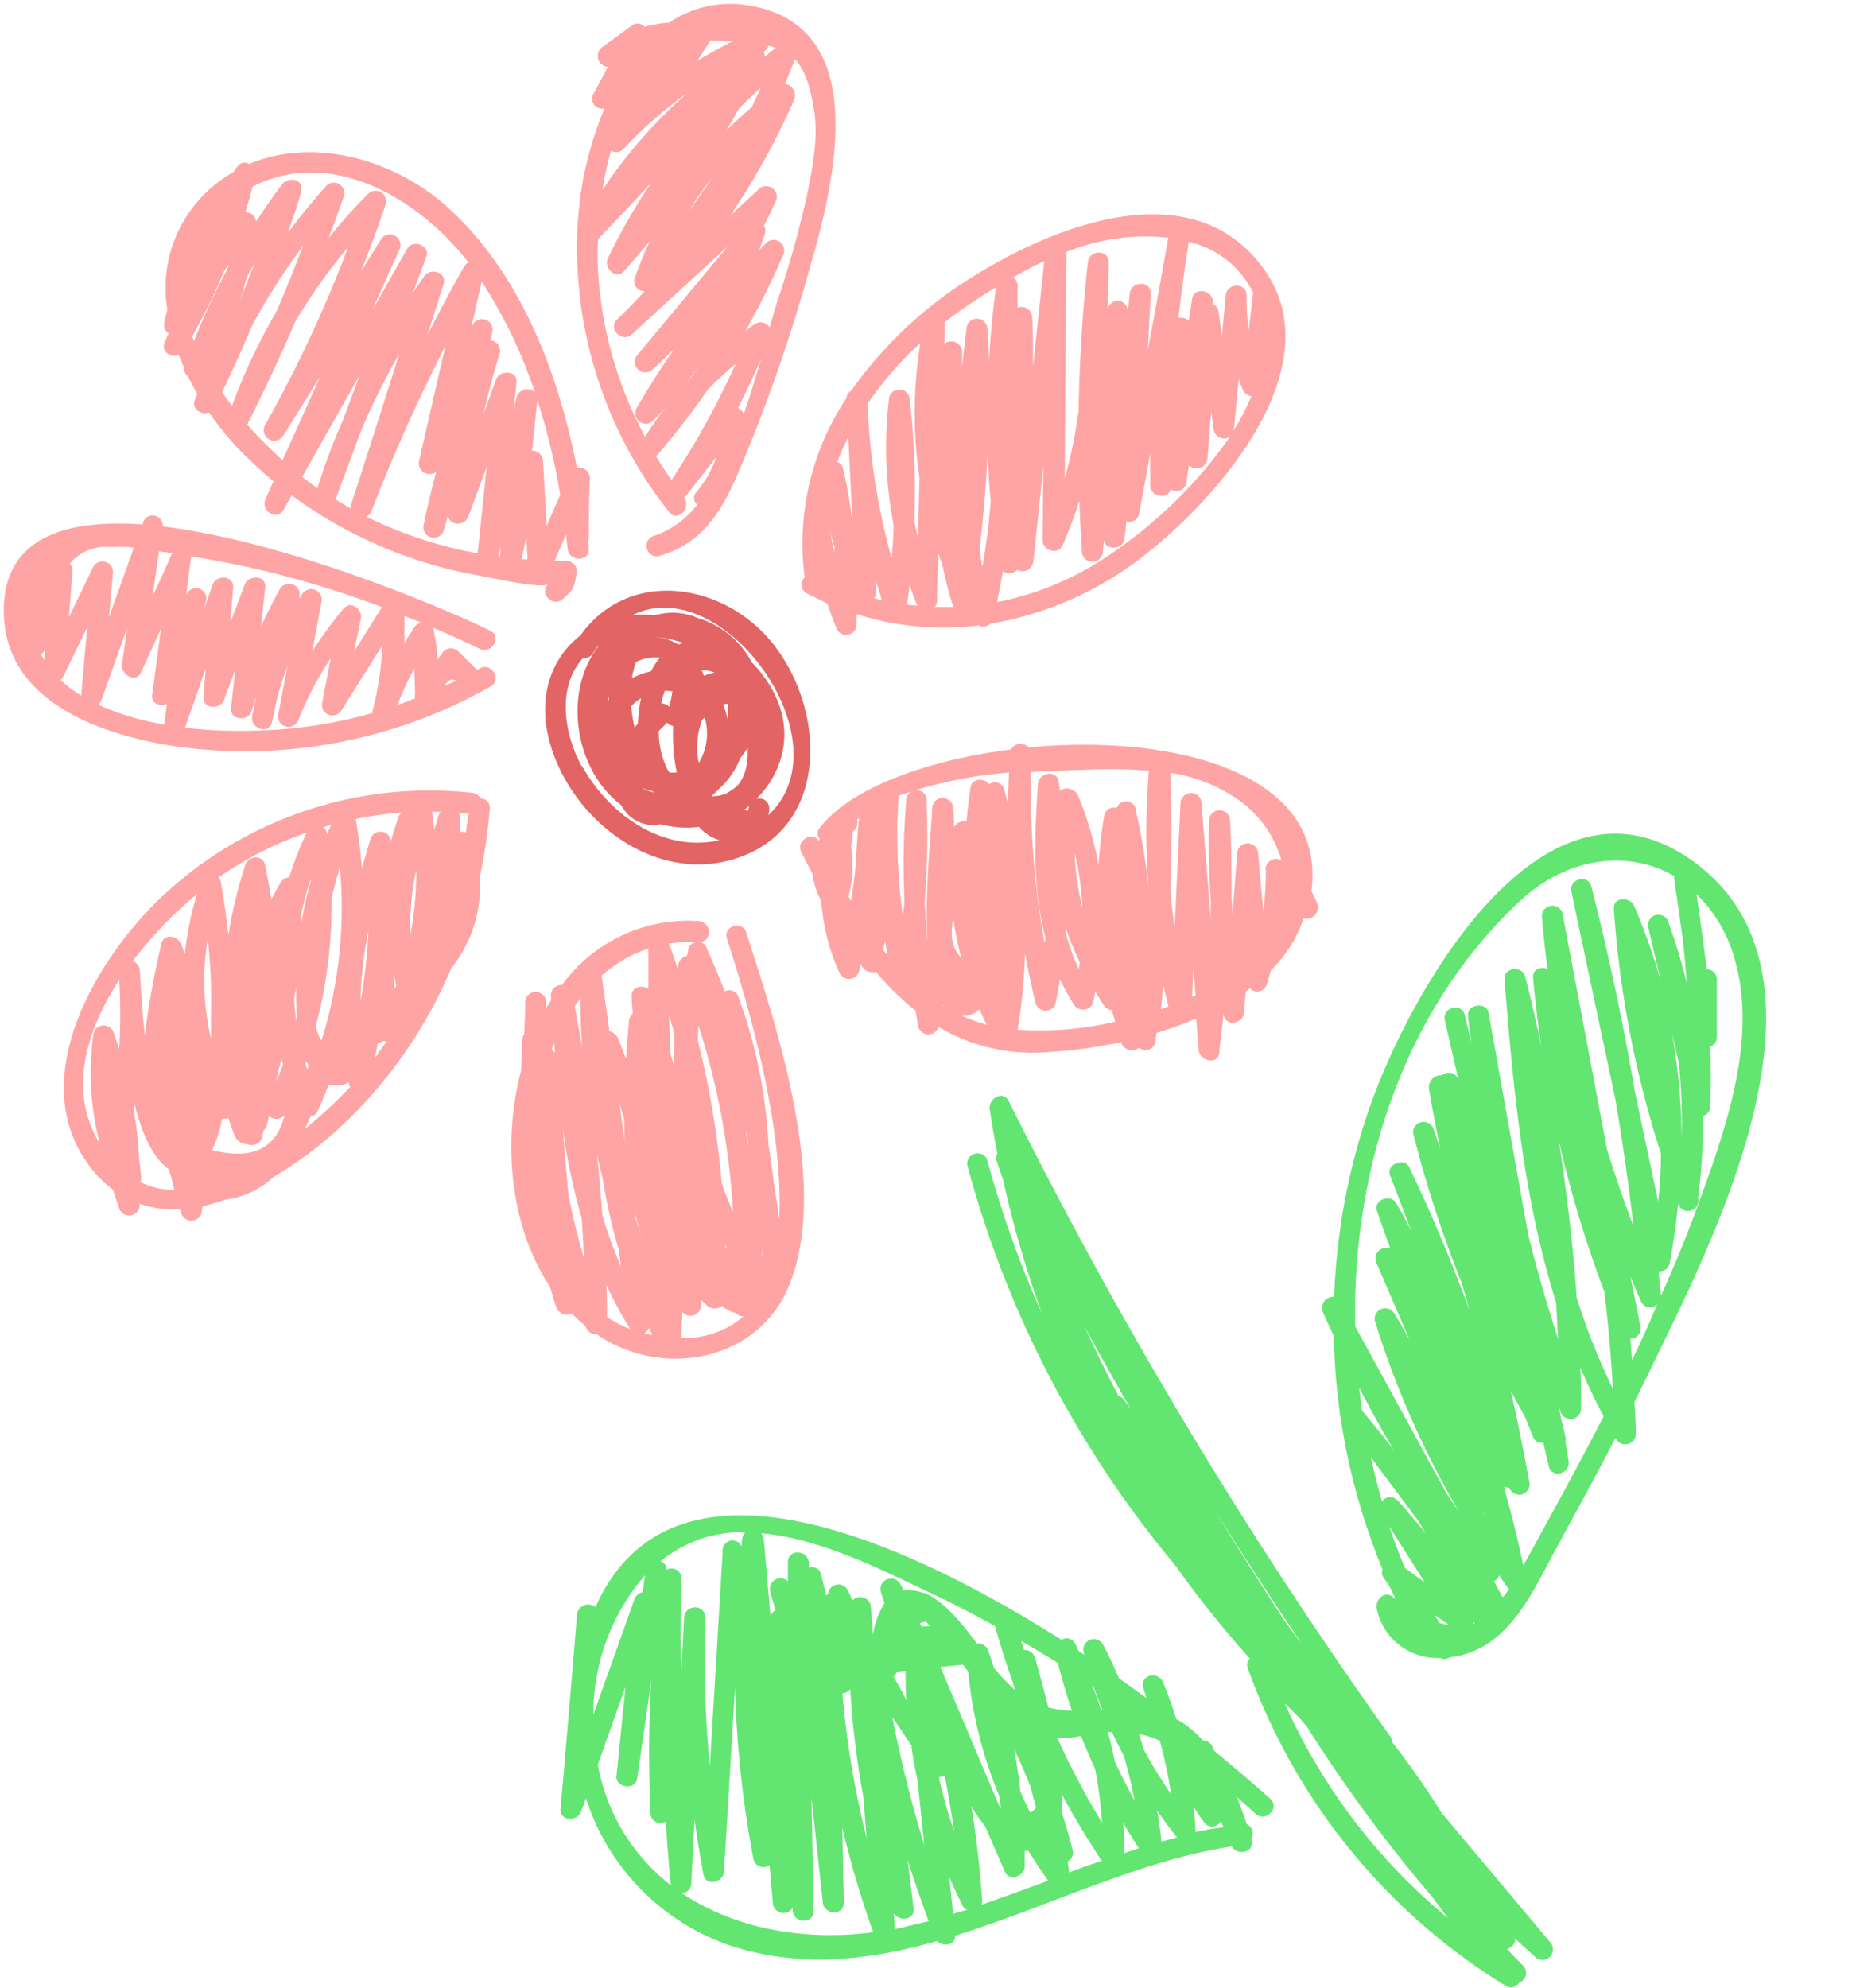
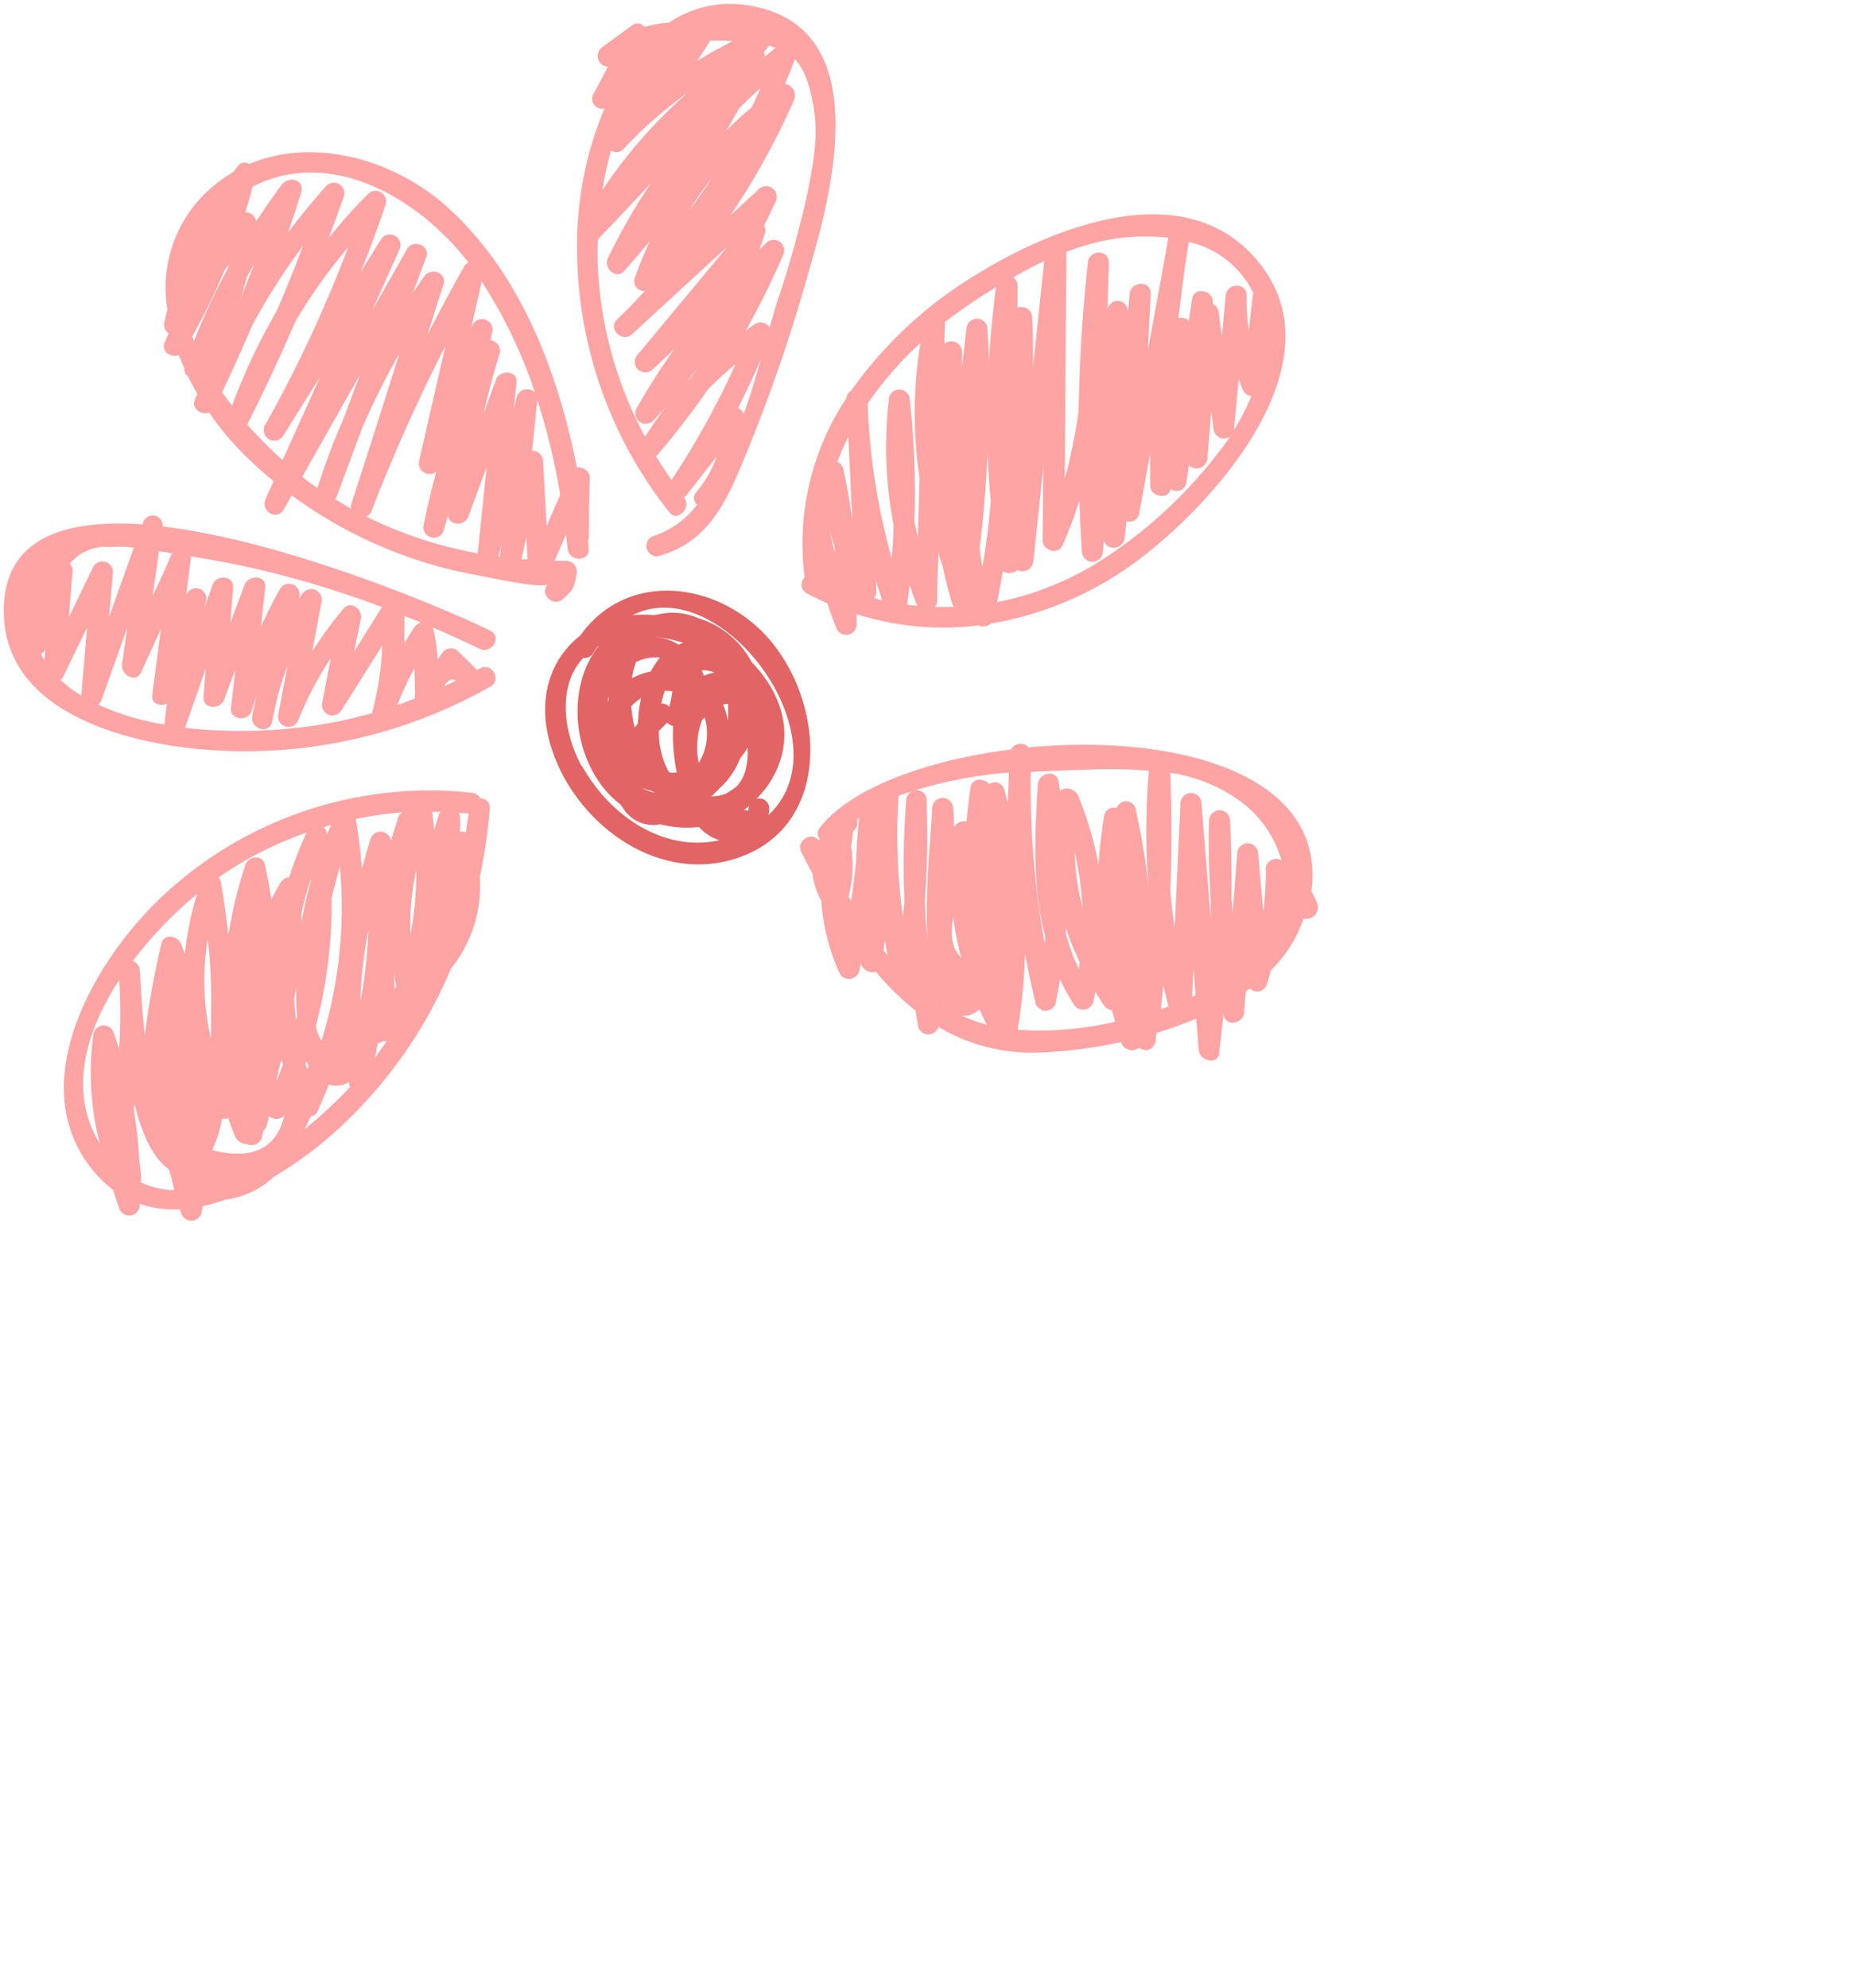
<svg xmlns="http://www.w3.org/2000/svg" data-name="Layer 1" height="200.5" preserveAspectRatio="xMidYMid meet" version="1.0" viewBox="-0.4 -0.4 186.8 200.5" width="186.8" zoomAndPan="magnify">
  <g id="change1_1">
-     <path d="M145,182.4a81,81,0,0,0-5-7.14.81.81,0,0,0-.15-.53,472.42,472.42,0,0,1-38.49-64.07c-.58-1.16-2.1-.28-1.93.82.22,1.49.49,3,.77,4.44a.92.92,0,0,0-.07.75c.21.65.43,1.28.65,1.92a105.38,105.38,0,0,0,3.93,13.49,104.32,104.32,0,0,1-5.56-15.6,1.06,1.06,0,0,0-2,.56,105.42,105.42,0,0,0,21,40.42,105.65,105.65,0,0,0,7.52,9.4.86.86,0,0,0-.2,1,62.16,62.16,0,0,0,26,32,1,1,0,0,0,1.36-.32,1.05,1.05,0,0,0,.4-1.72c-.51-.51-1-1-1.5-1.56l-.09-.15a1,1,0,0,0,.79-1c.68.61,1.35,1.23,2,1.82a1.06,1.06,0,0,0,1.5-1.5ZM113,140.8a1.16,1.16,0,0,0-.58-.43c-1.19-2.28-2.33-4.58-3.4-6.93q2.28,4.16,4.64,8.26Zm9,10.88q4.26,6.81,8.76,13.47l-.16-.15-1.5-2.06Q125.45,157.36,122,151.68Zm7.22,19.73c.51.48,1,1,1.49,1.47l.7.84.07.1a149.13,149.13,0,0,0,12.59,17.08l1.57,2.12A59.27,59.27,0,0,1,129.2,171.41Z" fill="#63e572" />
-   </g>
+     </g>
  <g id="change1_2">
-     <path d="M169.87,86.1C155,76.08,142,99.56,138,110.57a64.92,64.92,0,0,0-3.83,19.8,1.13,1.13,0,0,0-1.12,1.59c.35.79.72,1.58,1.08,2.36a66,66,0,0,0,.61,7.7.79.79,0,0,0,.07.47,65,65,0,0,0,4.24,15.37.88.88,0,0,0,.09.8l.63.94c.19.42.4.83.6,1.25l-.35-.26c-.8-.6-1.73.39-1.56,1.2a6.22,6.22,0,0,0,6.42,5,.85.85,0,0,0,.91-.05,9,9,0,0,0,4.06-1.52c3.15-2.18,4.91-6.17,6.69-9.42,2-3.71,4.07-7.43,6-11.19l.06.1a1.07,1.07,0,0,0,2-.53c0-1.09-.09-2.16-.14-3.24.63-1.25,1.26-2.5,1.86-3.76C172.65,124.14,186.44,97.28,169.87,86.1Zm1,34.4a59.36,59.36,0,0,0,.49-8.37,1,1,0,0,0,.75-1c.06-2,.06-4,0-6a1,1,0,0,0,.66-.92l0-5.86a1,1,0,0,0-1-1l-.45-3.22c-.17-1.46-.38-2.91-.61-4.37a14.54,14.54,0,0,1,3.9,6.72c2.22,7.93-.89,16.78-3.59,24.23-1.17,3.24-2.49,6.42-3.89,9.57-.08-.84-.17-1.66-.25-2.49a1,1,0,0,0,1.12-.75c.38-2,.67-4,.86-6.06A1.05,1.05,0,0,0,170.9,120.5Zm-2.79-17.42c.28,1.24.57,2.47.86,3.7a57.88,57.88,0,0,1,.27,7.8A61.66,61.66,0,0,0,168.11,103.08Zm-31.42,36.4q1.68,3.22,3.52,6.35c-1-1.34-2.1-2.66-3.21-4C136.88,141.08,136.78,140.28,136.69,139.48Zm4.65,18.24c-.58-1.38-1.11-2.78-1.59-4.21,1.19,1.88,2.39,3.76,3.58,5.65Zm-.79-6.85A1,1,0,0,0,139,151c-.43-1.45-.8-2.93-1.12-4.43q2.39,3.21,4.78,6.41c.25.4.49.8.73,1.2Q142,152.53,140.55,150.87Zm4.31,12.41-.57-.85,1.45,1C145.45,163.43,145.16,163.36,144.86,163.28Zm3.31.09a1.14,1.14,0,0,0,0-.26,1,1,0,0,0,.23.19Zm1.11-11.14-.06-.21.16.38Zm2,8.33c0,.05-.05.09-.07.13l-.9-1.64a.92.92,0,0,0,.52-.6c.27.38.52.77.8,1.14a1.1,1.1,0,0,0,.21.22C151.66,160.06,151.48,160.32,151.28,160.56Zm9.7-17.37c-1.81,3.51-3.7,7-5.59,10.43-.7,1.28-1.38,2.58-2.12,3.84-.5-2.41-1.07-4.8-1.75-7.14-.06-.27-.11-.55-.17-.82a.91.91,0,0,0,.51.11,1,1,0,0,0,2-.66c-.55-3.06-1.17-6.09-1.84-9.1.41.79.84,1.57,1.27,2.36s.65,1.57,1,2.35a.85.85,0,0,0,1,.52l.55,2.36c.31,1.34,2.27.76,2-.56L157.5,145a1,1,0,0,0,0-.48c-.14-.58-.27-1.16-.41-1.73s-.15-.84-.22-1.25l.13.39a1.06,1.06,0,0,0,2.08-.28c0-1.39,0-2.77-.09-4.16.71,1.66,1.49,3.31,2.36,4.93Zm-2.31-12.6c-.36-5.34-1-10.64-1.8-15.91a117.12,117.12,0,0,0,4.58,15.18q.59,4.86.86,9.78A66.82,66.82,0,0,1,158.67,130.59Zm3.09-14.89-4.53-24a1.06,1.06,0,0,0-2.08.28c.14,1.79.34,3.56.56,5.32-.65-.26-1.52,0-1.45.91.21,2.31.49,4.59.82,6.86-.5-2.34-1-4.68-1.62-7-.29-1.13-2.17-.93-2.08.28.87,11,1.91,22.13,5.2,32.58.08,1.23.14,2.46.2,3.69q-1.67-5.19-3-10.46-2-11.2-4-22.4c-.21-1.16-2.21-.91-2.08.28.09.9.22,1.79.33,2.69l-.66-2.77c-.31-1.33-2.35-.76-2,.56.52,2.24,1,4.47,1.55,6.71l-.18-.7a1,1,0,0,0-1.65-.49,1.21,1.21,0,0,0-1.33,1.34c.33,2,.72,4,1.14,6l-.74-2.07a1.06,1.06,0,0,0-2,.56,120,120,0,0,0,4.93,15.17c.25.88.5,1.76.74,2.65q-2.67-7.31-6.05-14.37c-.51-1.07-2.37-.31-1.94.81.72,1.87,1.44,3.75,2.15,5.62-.5-1-1-1.9-1.54-2.84s-2.33-.34-1.93.81.89,2.55,1.36,3.81a1.07,1.07,0,0,0-1.4,1.45c1.12,2.6,2.23,5.19,3.35,7.78-.51-.92-1-1.83-1.58-2.73a1.06,1.06,0,0,0-1.93.81,91.37,91.37,0,0,0,8.51,19.27c-.44-.64-.88-1.29-1.31-1.94q-4.6-8.42-9.2-16.82c-.31-15.88,4.92-31.87,16.5-42.78,4.87-4.59,11-5.31,15.68-2.63a1.88,1.88,0,0,0,0,.34c.29,2,.58,4,.86,6.07.17,1.47.3,2.94.41,4.42a60.61,60.61,0,0,0-1.92-6.35,1.06,1.06,0,0,0-2,.56q.66,2.82,1.31,5.62A62.19,62.19,0,0,0,164.45,91c-.41-1-2.17-1-2.07.28a103.56,103.56,0,0,0,4.75,24.67c0,1.6-.12,3.21-.28,4.83q-1.17-5.52-2.33-11-1.78-10.45-4.41-20.78c-.34-1.32-2.32-.76-2,.56q2.19,10.37,4.39,20.73c.74,4.3,1.35,8.62,1.87,13C163.39,120.7,162.52,118.22,161.76,115.7Zm2.48,21c-.05-.7-.11-1.4-.17-2.11a1,1,0,0,0,1-1.28c-.32-1.67-.64-3.34-1-5,.36.86.72,1.72,1.1,2.57a1,1,0,0,0,1.61.25Q165.59,133.93,164.24,136.7Z" fill="#63e572" />
-   </g>
+     </g>
  <g id="change1_3">
-     <path d="M122.07,176.16l-.16-.37a1.13,1.13,0,0,0-1-.7,11.45,11.45,0,0,0-1.83-1.63,8,8,0,0,0-.83-.5c-.38-1.22-.82-2.44-1.32-3.68s-2.42-.79-2,.56l.3,1c-.9-.66-1.82-1.32-2.77-2-.5-1.15-1-2.3-1.63-3.44a1.06,1.06,0,0,0-1.93.82c0,.08.05.16.07.25l-.59-.4c-.12-.24-.22-.48-.34-.72a.93.93,0,0,0-1.36-.38C89,153.8,67.09,145,59.66,161.66a1.14,1.14,0,0,0-1.86.76Q57,172.2,56.14,182c-.11,1.25,1.7,1.34,2.07.28.17-.45.33-.9.49-1.35A23.14,23.14,0,0,0,73,195.71c7.15,2.41,14.17,1.6,21.12-.37.6.59,1.83.46,1.82-.54,9.35-2.91,18.6-7.59,27.89-9,.6,1,2.37.59,2-.69l0-.13a1,1,0,0,0-.47-1.42c-.3-.91-.64-1.83-1-2.73.62.55,1.26,1.1,1.88,1.67,1,.92,2.5-.57,1.49-1.5C126.2,179.62,124.3,178,122.07,176.16ZM64.66,158.45l-.24,1.71a1.1,1.1,0,0,0-.82.69q-2.07,5.82-4.15,11.65A21.35,21.35,0,0,1,64.66,158.45ZM59.9,177.54l2.79-7.84q-.45,4.49-.91,9c-.12,1.18,1.91,1.47,2.08.28.47-3.32,1-6.65,1.42-10a133.65,133.65,0,0,0-.07,13.43,1,1,0,0,0,1.53.87c.15,2.08.3,4.15.5,6.23a1.68,1.68,0,0,0,.07.24A19.82,19.82,0,0,1,59.9,177.54Zm8.43-18.78a1,1,0,0,0-1.5-.86c0-.06,0-.12,0-.18a.88.88,0,0,0-.61-.68,13.38,13.38,0,0,1,4.32-2.34,14.23,14.23,0,0,1,4.27-.61,1.18,1.18,0,0,0-.36.73l-.06.71a1,1,0,0,0-1.9.56l-1.29,21.62a117.29,117.29,0,0,1-.48-15c0-1.37-2-1.35-2.12,0-.1,2.07-.21,4.13-.31,6.2C68.23,165.52,68.23,162.14,68.33,158.76Zm0,31.75a1,1,0,0,0,1-1c.11-2.15.21-4.3.32-6.45.26,1.85.55,3.71.9,5.56.22,1.23,2,.85,2.07-.28q.57-9.3,1.12-18.6a107.87,107.87,0,0,0,1.86,17.38,1.05,1.05,0,0,0,1.62.57l.33,3.8a1.08,1.08,0,0,0,2,.5l0,.28c.11,1.34,2.14,1.38,2.11,0l-.21-11.41,1.14,10.57c.14,1.32,2.14,1.4,2.12,0l-.15-7.54a96.35,96.35,0,0,0,3.12,10.56C80.62,195.38,73.63,194.05,68.38,190.51Zm16.19-20.14a1.14,1.14,0,0,0,.84-.43,88.23,88.23,0,0,0,1.33,10.89l.32,4.12A92.18,92.18,0,0,1,84.57,170.37Zm7,5.35c.18,1.16.38,2.31.63,3.45.23,2.17.45,4.34.68,6.51a126.16,126.16,0,0,1-3.22-12.91C90.31,173.76,90.94,174.75,91.6,175.72Zm-1.85-7a1.08,1.08,0,0,0,.39-.55l.88-.09c0,1,0,2,.09,3C90.64,170.26,90.18,169.48,89.75,168.69ZM90.53,194l-.66.13-.12-1.61c.48.87,2.13.72,2-.45l-.6-4.88q1,3.09,2.12,6.15C92.35,193.54,91.45,193.77,90.53,194Zm2.78-30.42a6.65,6.65,0,0,0-.78.06c0-.13-.11-.25-.17-.38.21,0,.41-.1.64-.13.14.15.27.31.41.45Zm-.55-3.33a4.12,4.12,0,0,0-2-.26c-.14-.24-.25-.48-.39-.72a1.07,1.07,0,0,0-1.94.82c.12.4.26.79.38,1.19a8.21,8.21,0,0,0-1.15,3.16l0,0c-.08-.93-.15-1.85-.22-2.78a1.07,1.07,0,0,0-1.85-.67c-.17-.36-.33-.73-.51-1.09a1.06,1.06,0,0,0-1.93.25l0,.16a1,1,0,0,0-.22.2c-.17-.71-.33-1.41-.5-2.11a.92.92,0,0,0-1.24-.7l0-.53c-.15-1.32-2.15-1.39-2.12,0,0,.63,0,1.26,0,1.89a1.07,1.07,0,0,0-1.79,1l.53,1.93a.9.9,0,0,0-.49.69l-.67-7.79a1.14,1.14,0,0,0-.28-.67c6,.5,12.35,3.78,17.21,6.08,2.17,1,4.28,2.13,6.38,3.27.53,1.93,1.14,3.82,1.8,5.69.08.25.15.51.23.76a18,18,0,0,1-2.13-2.22c-.19-.59-.37-1.17-.59-1.75a1.13,1.13,0,0,0-1.14-.73C96.41,163,94.55,160.86,92.76,160.21Zm10.84,19.73c.16.63.32,1.27.51,1.91a2.11,2.11,0,0,1-.6.49c-.36-.71-.7-1.42-1-2.14-.15-1.43-.36-2.85-.62-4.26C102.5,177.25,103.08,178.58,103.6,179.94ZM100.54,182l-.09-.14-6-14.16,2.27-.23c.18.24.37.46.54.7l0,0a42.85,42.85,0,0,0,3.13,12.53C100.46,181.15,100.51,181.58,100.54,182ZM94.33,179l0-.2a1.09,1.09,0,0,0,.56-.12q.55,2.76.94,5.55A49.13,49.13,0,0,1,94.33,179Zm1.41,13.65-.39-3.77c.42,1,.87,1.94,1.35,2.9a.85.85,0,0,0,.46.42C96.69,192.31,96.21,192.45,95.74,192.6Zm2.8-.91a.81.81,0,0,0,.13-.5q-.33-4.8-1.1-9.49a17.29,17.29,0,0,0,1.39,2l2,4.61c.43,1,2,.43,2-.54,0-.52,0-1,0-1.57h.07a1.51,1.51,0,0,0,.3,0c.62,1,1.28,2,2,3C103,190.1,100.79,190.93,98.54,191.69Zm5.42-25a1,1,0,0,0-1.06-.74c-.1-.31-.21-.62-.31-.93,1.25.73,2.49,1.47,3.71,2.23.42,1.64.89,3.25,1.42,4.81a11.35,11.35,0,0,1-2.38-.32C104.77,169.46,104.19,167.56,104,166.69Zm3.46,21.74c0-.39-.08-.78-.12-1.17a1,1,0,0,0,.49-1.16c-.33-1.3-.71-2.6-1.12-3.88a.5.5,0,0,0,0-.12,15.17,15.17,0,0,0,.07-1.54q1.83,3.39,4,6.66C109.62,187.61,108.52,188,107.42,188.43Zm-1.21-13.64a9,9,0,0,0,2.43-.18c.44,1.13.92,2.23,1.42,3.33a43.62,43.62,0,0,1,.7,5.42A81.76,81.76,0,0,1,106.21,174.79Zm4.46-2.79c-.27-.83-.57-1.66-.89-2.48l.11.07c.28.81.59,1.61.91,2.4Zm.67,2.22h.42c.38.82.79,1.63,1.21,2.43.42,1.46.77,2.94,1.06,4.45-.72-1.29-1.37-2.6-2-3.93C111.84,176.17,111.61,175.2,111.34,174.22Zm1.66,12.2c0-1,0-2.06-.12-3.07q.77,1.31,1.59,2.58Zm1.47-12a9.29,9.29,0,0,1,2.11.66,45,45,0,0,1,1.15,5.42,49.34,49.34,0,0,1-2.82-4.63C114.77,175.35,114.62,174.87,114.47,174.39Zm2.28,10.85c-.11-1.06-.26-2.1-.43-3.13.63.91,1.29,1.81,2,2.69Zm3.43-.9a.41.41,0,0,0,0-.16c0-.85-.12-1.68-.21-2.5.31.49.62,1,1,1.48a1,1,0,0,0,1.78,0l.26.62C122,184,121.11,184.13,120.18,184.34Z" fill="#63e572" />
-   </g>
+     </g>
  <g id="change2_1">
    <path d="M77.63,64.6c-4.93-6.28-14.6-7.8-19.5-.91-2.9,2.25-4.31,6.1-3.13,10.58,2,7.66,10.15,14.29,18.29,12.06C83.24,83.6,83.05,71.5,77.63,64.6ZM66.9,72.47a1,1,0,0,0,.6.34,18.69,18.69,0,0,0,.36,4.69,6.26,6.26,0,0,1-.75,0c0-.07-.09-.13-.13-.19a8.56,8.56,0,0,1-.93-4Zm-.61-1.93a11.6,11.6,0,0,1,.36-1.28,4.9,4.9,0,0,1,.77.06,14.27,14.27,0,0,1-.31,1.56s0,0,0,0A1.12,1.12,0,0,0,66.29,70.54Zm-.59-6.71.1,0a13.57,13.57,0,0,1,2.46.52,2.67,2.67,0,0,1,.26.09,3.52,3.52,0,0,0-.49.16A5.4,5.4,0,0,0,65.7,63.83Zm.47,2.09a7,7,0,0,0-.92,1.39,6.72,6.72,0,0,0-1.91.69,7.57,7.57,0,0,1,.41-1.64A4.39,4.39,0,0,1,66.17,65.92Zm-.49,13.62a4.61,4.61,0,0,1-1.37-.49,7.7,7.7,0,0,0,1,.3A3.54,3.54,0,0,0,65.68,79.54ZM64.27,70c-.09.38-.16.76-.21,1.13s-.1,1-.12,1.43l-.33.41a14,14,0,0,1-.34-2.15A4.38,4.38,0,0,1,64.27,70ZM61,69.86c0,.11,0,.21,0,.32l-.12.17A3.92,3.92,0,0,1,61,69.86Zm-2.73,7c-1.76-3.17-2.55-8,.15-10.91a1,1,0,0,0,1-.48,7.25,7.25,0,0,1,.49-.7l.1-.06c-3.19,4-2.74,10.59.68,14.6a10.86,10.86,0,0,0,1.52,1.44l.27.4a3.56,3.56,0,0,0,3.72,1.57,10.71,10.71,0,0,0,3.9.27,4.62,4.62,0,0,0,2.07,1.34C66.51,85.59,61.09,81.84,58.31,76.85ZM70.42,72.2l.26-.25a5.72,5.72,0,0,1-.6,4.59A7.81,7.81,0,0,1,70.42,72.2Zm0-5a2.66,2.66,0,0,1,1.25.23,4.19,4.19,0,0,0-1.07.32A4.4,4.4,0,0,0,70.38,67.23Zm2.37,12.44a3.7,3.7,0,0,1-1.45.26,10.45,10.45,0,0,0,.83-.8,7.82,7.82,0,0,0,2.07-3A8.4,8.4,0,0,0,75,75a7.26,7.26,0,0,1-.17,2.13,4.08,4.08,0,0,1-.91,1.76A7.9,7.9,0,0,1,72.75,79.67Zm-.21-9a1.57,1.57,0,0,1,.46-.06c0,.2,0,.39,0,.59A9.75,9.75,0,0,1,73,72.29,5.85,5.85,0,0,0,72.54,70.7Zm2.54,10.53-.06.19a.83.83,0,0,0-.45-.06c.2-.14.39-.3.58-.45A1.07,1.07,0,0,0,75.08,81.23Zm2,.55a4.86,4.86,0,0,0,.07-.55,1,1,0,0,0-1.32-1,9.51,9.51,0,0,0,2-2.79c1.89-4.08.4-8.07-2.45-11A9.08,9.08,0,0,0,70,61.93a6.3,6.3,0,0,0-4-.37l-.46.07a12.57,12.57,0,0,0-2.13,0C72.42,57.09,85.07,74.3,77.13,81.78Z" fill="#e26464" />
  </g>
  <g id="change3_1">
    <path d="M48.07,80.12a1.07,1.07,0,0,0-.84-.57A39.37,39.37,0,0,0,15.3,90.63C8.79,97.11,2,109.14,9,117.66a11.38,11.38,0,0,0,2,1.91c.19.61.39,1.22.61,1.84a1.06,1.06,0,0,0,2.08-.29V121a10.81,10.81,0,0,0,4.08.54c0,.15.08.31.13.47a1.07,1.07,0,0,0,2,0c.06-.26.09-.52.15-.78a19.78,19.78,0,0,0,2.33-.66,8.9,8.9,0,0,0,4.86-2.31,39.26,39.26,0,0,0,6.38-4.72A46.31,46.31,0,0,0,45.1,97.26,13.34,13.34,0,0,0,48,88a52.25,52.25,0,0,0,1-6.88A.91.91,0,0,0,48.07,80.12ZM11.62,105.41c-.17-.54-.34-1.08-.54-1.63a1.06,1.06,0,0,0-2.08.28,28.25,28.25,0,0,0,.66,10.83.83.83,0,0,1-.08-.12c-3.07-5.15-1.35-11.14,2.05-16.36A60.51,60.51,0,0,1,11.62,105.41Zm2.14,13.4a1.08,1.08,0,0,0,.08-.46c-.05-.69-.14-1.36-.21-2a43.34,43.34,0,0,0-.54-4.85c0-.19.05-.38.08-.57.72,2.92,1.81,5.44,3.51,6.63a3.17,3.17,0,0,0,.19.72c.1.45.21.89.32,1.34A8.31,8.31,0,0,1,13.76,118.81Zm4.48-23c-.13-.35-.23-.7-.37-1-.35-.89-1.79-1.12-2,0A84.3,84.3,0,0,0,14.21,104c-.33-2.81-.42-5.48-.51-6.56a1.06,1.06,0,0,0-.71-.93,41.1,41.1,0,0,1,6.49-6.76A30.92,30.92,0,0,0,18.24,95.82Zm23-14.31,0,0-.11,0ZM33,82.79c-.15.34-.31.67-.45,1l0-.22a.79.79,0,0,0-.34-.55Zm0,7.54c.29-1.19.6-2.32.88-3.34a45.22,45.22,0,0,1-1.85,17.55,3.61,3.61,0,0,1-.56-1.51A48.33,48.33,0,0,0,33.05,90.33ZM20.88,102c0,.66,0,1.46,0,2.34a25.6,25.6,0,0,1-.32-10.06A56.7,56.7,0,0,1,20.88,102ZM21,115.58a12.64,12.64,0,0,0,1-3.18,1.23,1.23,0,0,0,.63-.05c.2.61.42,1.23.67,1.84a1.33,1.33,0,0,0,1.21.78,1.1,1.1,0,0,0,1.52-.65c0-.24.09-.47.15-.71a1,1,0,0,0,.32-.51c.09-.31.16-.63.24-.95a1.11,1.11,0,0,0,1.55-.07Q27.07,117.12,21,115.58Zm6.49-7c.07-.35.14-.7.2-1s.21-.78.32-1.17c0,.17.09.35.14.52-.21.57-.43,1.14-.65,1.71Zm.42-20c-.34.57-.64,1.14-.94,1.72-.17-1.15-.39-2.29-.63-3.45s-1.73-.92-2,0a42.92,42.92,0,0,0-1.64,6.69c0,.08-.05.17-.08.26-.19-1.74-.43-3.49-.74-5.23a.88.88,0,0,0-.24-.48l.55-.38a36.89,36.89,0,0,1,8.34-4.15,37.06,37.06,0,0,0-1.77,4.52A1,1,0,0,0,27.93,88.58Zm1.56,13.94c-.09-.71-.16-1.43-.2-2.15.06-.41.14-.81.19-1.22,0,.85,0,1.92.1,3ZM30,91.7a33.13,33.13,0,0,1,.94-3.44,2.18,2.18,0,0,1,0,.25A35.56,35.56,0,0,0,30,92.69Zm.75,15.43-.18.28c-.06-.18-.1-.36-.15-.54l.09-.26Zm-.45,6.41.64-1.36a.84.84,0,0,0,.69-.52c.42-.89.78-1.8,1.14-2.7a.1.1,0,0,0,0,0,2.4,2.4,0,0,0,2-.22l.09.35a.75.75,0,0,0,.06.13A50.42,50.42,0,0,1,30.25,113.54Zm5.65-12.68a40.09,40.09,0,0,1,.81-7.39A49.86,49.86,0,0,1,35.9,100.86Zm1.79,5-.31.41.26-1.42.62-.28a1,1,0,0,0,.29.07C38.27,105.05,38,105.47,37.69,105.87Zm1.65-6.37c0-.56-.07-1.12-.07-1.68.07.41.16.81.24,1.22C39.46,99.19,39.4,99.35,39.34,99.5Zm.35-17.34c-.26.76-.49,1.51-.71,2.26a1.06,1.06,0,0,0-2.06-.22c-.3,1-.59,2-.87,3-.13-1.65-.32-3.31-.62-5a35.88,35.88,0,0,1,4.73-.66A1.06,1.06,0,0,0,39.69,82.16ZM41,93.81a26.2,26.2,0,0,1,.58-6.48A32.48,32.48,0,0,1,41,93.81Zm2.88-12.08c-.18.53-.33,1.06-.48,1.58-.06-.56-.11-1.11-.2-1.68,0-.06,0-.1,0-.16.29,0,.58,0,.87,0A1.15,1.15,0,0,0,43.86,81.73Zm2.74,1.82a1.1,1.1,0,0,0-.62-.06c0-.49,0-1,0-1.48a1.19,1.19,0,0,0-.12-.43l1,.06C46.75,82.28,46.67,82.92,46.6,83.55Z" fill="#ffa4a4" />
  </g>
  <g id="change3_2">
    <path d="M132.42,90.6a11.72,11.72,0,0,0-.55-1.12c1.6-12.09-14.12-15.89-28.52-14.51a1.11,1.11,0,0,0-1.79.21c-8.49,1.07-16.24,3.92-19.27,7.9a.82.82,0,0,0,0,1.11l-.11.19c-.66-1-2.35,0-1.75,1.16.36.72.73,1.44,1.12,2.16a6.81,6.81,0,0,0,.89,2.71,20.83,20.83,0,0,0,1.88,7.4,1.07,1.07,0,0,0,1.93-.25c.06-.27.11-.54.17-.81a1.22,1.22,0,0,0,1.52.84,27.93,27.93,0,0,0,4,3.92c.1.57.19,1.14.3,1.71a1.07,1.07,0,0,0,2,0s0,0,0-.07a18.54,18.54,0,0,0,10.31,2.59,48.14,48.14,0,0,0,8.15-1.06l0,.09a1.16,1.16,0,0,0,1.8.48,1,1,0,0,0,1.63-.55l.12-.94a39.65,39.65,0,0,0,4-1.44c.09,1.06.17,2.12.26,3.19s1.91,1.54,2.08.28l0-.28h0v0c.17-1.25.3-2.5.43-3.74l0,.2c.25,1.23,2,.84,2.08-.29,0-.7.11-1.4.16-2.11l.42-.3a1,1,0,0,0,1.71-.47c.16-.46.27-.91.4-1.36a13.2,13.2,0,0,0,3.29-5.21A1.17,1.17,0,0,0,132.42,90.6ZM85.94,86.51c-.13,1.32-.3,2.64-.5,3.95-.08-.15-.17-.3-.26-.45a11.84,11.84,0,0,0,.27-5c.07-.53.13-1,.2-1.58a1.1,1.1,0,0,0,.4-1.18l.2-.17C86.1,83.55,86,85,85.94,86.51Zm2.77,8.93.15-1c.08.5.18,1,.28,1.49ZM91,80.37a82.41,82.41,0,0,0-.18,10c0,.55-.1,1.1-.15,1.65a61,61,0,0,1-.56-9.17c0-1,.1-2,.12-3,.46-.18,1-.32,1.45-.48A1,1,0,0,0,91,80.37ZM94.69,101s0-.05,0-.08l.12.16Zm1.17-5.87a3.83,3.83,0,0,1-.26-1.47c0-.54.09-1.08.13-1.62a32.72,32.72,0,0,0,.83,4.17A4.72,4.72,0,0,1,95.86,95.14Zm2.31,7.51a16.71,16.71,0,0,1-1.58-.62,2.59,2.59,0,0,0,.55,0,2.42,2.42,0,0,0,1.25-.64c.23.52.48,1.05.74,1.57C98.81,102.83,98.48,102.75,98.17,102.65Zm3.07-22.07c-.11-.44-.21-.88-.33-1.32a1,1,0,0,0-1.54-.58c-.5-.63-1.73-.62-1.87.32-.18,1.16-.31,2.31-.41,3.45a1.18,1.18,0,0,0-1.27.57c0-.63,0-1.25-.08-1.88a1.06,1.06,0,0,0-2.12,0c0,1.47-.8,8.16-.46,13.58-.13-1.42-.22-2.84-.28-4.26a84.73,84.73,0,0,0,.18-10.09,1,1,0,0,0-1.38-1,44.05,44.05,0,0,1,9.69-1.85C101.33,78.57,101.29,79.57,101.24,80.58Zm1,22.86a55.92,55.92,0,0,0,.75-7.67q.47,2.53,1.08,5.07a1.07,1.07,0,0,0,2,0c.17-.83.31-1.65.44-2.47a23.17,23.17,0,0,0,1.42,2.56,1.08,1.08,0,0,0,1.94-.25c.08-.36.14-.71.21-1.07.29.47.56.94.88,1.4a1.15,1.15,0,0,0,.79.48c.1.38.22.76.33,1.15A33.08,33.08,0,0,1,102.25,103.44Zm6.26-6.82c0,.24-.05.47-.09.71a22.34,22.34,0,0,1-1.31-3.61c0-.18,0-.35,0-.53A28.43,28.43,0,0,0,108.51,96.62ZM108,85.57a30.44,30.44,0,0,1,.77,5.52A25.42,25.42,0,0,1,108,85.57Zm2.71,10.68v0Zm3.46-15a1,1,0,0,0-1.93-.18,1,1,0,0,0-1.25.72c-.29,1.68-.47,3.32-.59,5a34.62,34.62,0,0,0-2.05-6.94c-.28-.69-1.35-1-1.82-.47-.06-.33-.1-.66-.16-1-.22-1.23-2-.84-2.08.28-.36,5.31-.54,10.49.73,15.4,0,.22,0,.43-.06.65a89.7,89.7,0,0,1-1.39-17.26c2.16-.13,4.2-.19,5.91-.24a49.76,49.76,0,0,1,6,.11,74,74,0,0,0,0,12.28A60.11,60.11,0,0,0,114.14,81.24Zm2.52,20.12c.09-.8.17-1.61.25-2.41.16.71.34,1.42.52,2.13Zm3.15-1.24.13-2.89c.08.91.15,1.82.22,2.73Zm7.44-12.8a33.83,33.83,0,0,1-.26,4.2l-.52-5.93a1.06,1.06,0,0,0-2.11,0l-.48,6.33c0-.52,0-1-.09-1.56,0-2.67,0-5.33-.15-8a1.06,1.06,0,0,0-2.12,0c-.08,2.71,0,5.39.17,8,0,.63,0,1.25,0,1.88l-.93-11.62a1.06,1.06,0,0,0-2.12,0q-.3,6.25-.59,12.51c-.18-1.24-.33-2.48-.44-3.72q.23-5.93,0-11.89a16.16,16.16,0,0,1,7,2.82,11.22,11.22,0,0,1,4.21,6A1.07,1.07,0,0,0,127.25,87.32Z" fill="#ffa4a4" />
  </g>
  <g id="change3_3">
    <path d="M68.58,49.74v0a.77.77,0,0,0,.3-.25l3-3.84a11.41,11.41,0,0,1-2.09,3.63.86.86,0,0,0,.13,1.21,9.19,9.19,0,0,1-4.54,3.21,1.06,1.06,0,0,0,.56,2c4.2-1.14,6.2-4.08,7.94-8a164.57,164.57,0,0,0,7.32-20.81C83.51,19,87.87,2.61,75.58.24a11,11,0,0,0-8.49,1.64,11.89,11.89,0,0,0-2.49.43.89.89,0,0,0-1.24-.16l-3,2.19a1.1,1.1,0,0,0,.55,2L59.5,9a1,1,0,0,0,1.08,1.53,35.06,35.06,0,0,0-2.41,8.66c-.18,1.29-.29,2.58-.35,3.86a1.25,1.25,0,0,0,0,.33,42.88,42.88,0,0,0,9.29,27.88C67.92,52.31,69.41,50.8,68.58,49.74Zm5.11-19.16.15-.3,0-.06C73.83,30.34,73.76,30.46,73.69,30.58Zm.93,10.76a1.13,1.13,0,0,0-.58-.6q1.23-2.41,2.32-4.94C75.85,37.58,75.28,39.47,74.62,41.34ZM79.78,5.57c.94,1,1.47,2.48,1.89,4.87.5,2.88-.06,5.81-.63,8.64A104.86,104.86,0,0,1,78,30c-.24.77-.5,1.66-.77,2.62a1.08,1.08,0,0,0-1.44-.37c-.35.23-.68.48-1,.73a77,77,0,0,0,3.8-7.67A1.06,1.06,0,0,0,77,24c-.28.26-.54.52-.81.79.19-.56.4-1.11.57-1.67a.92.92,0,0,0-.1-.76c.37-.73.74-1.48,1.08-2.25A1.07,1.07,0,0,0,76,18.81L73.29,21.3a74.1,74.1,0,0,0,6.4-11.61,1.18,1.18,0,0,0-.91-1.63C79.13,7.24,79.46,6.41,79.78,5.57ZM77.05,4.36a1.19,1.19,0,0,0,.09-.15l.69.2-1.11.92a1.16,1.16,0,0,0-.06-.49Zm-.74,4.12q-.44,1-.9,1.95c-.89.74-1.73,1.52-2.54,2.33.43-.73.85-1.47,1.26-2.21C74.83,9.84,75.56,9.16,76.31,8.48ZM71.24,3.69c.69,0,1.44,0,2.27.06q-1.87.93-3.6,2C70.36,5.09,70.8,4.4,71.24,3.69Zm.14,13.89c-.73,1.12-1.49,2.21-2.29,3.28A33.77,33.77,0,0,1,71.38,17.58ZM61.22,14.81l.05,0a1,1,0,0,0,1.2-.16A41.31,41.31,0,0,1,68.91,9a49.45,49.45,0,0,0-8.54,9.75A34.44,34.44,0,0,1,61.22,14.81ZM59.92,26.9c-.06-1-.07-2.12,0-3.19,1.81-1.86,3.59-3.75,5.34-5.65a61.56,61.56,0,0,0-4.34,7.56c-.49,1,.81,2.24,1.66,1.28s1.74-2,2.58-3a40.32,40.32,0,0,0-1.54,3.75,1,1,0,0,0,1,1.31c-.89,1-1.82,1.92-2.78,2.85s.49,2.41,1.5,1.5L73,24.44l-9.06,10.9a1.06,1.06,0,0,0,1.5,1.5c.76-.68,1.48-1.37,2.19-2.08-1.36,1.93-2.63,3.93-3.82,6a1.06,1.06,0,0,0,1.66,1.28c.45-.46.86-.93,1.28-1.39-.73.94-1.42,1.93-2.08,3A40,40,0,0,1,59.92,26.9Zm10.59,9c-.38.57-.76,1.15-1.16,1.71-.22.23-.43.47-.64.71C69.34,37.56,69.94,36.75,70.51,35.93ZM66,45.37a79.49,79.49,0,0,0,5-6.49,36,36,0,0,1,2.79-2.57A81.16,81.16,0,0,1,67.33,48c-.55-.79-1.08-1.59-1.57-2.41A1,1,0,0,0,66,45.37Z" fill="#ffa4a4" />
  </g>
  <g id="change3_4">
    <path d="M48,67a2.64,2.64,0,0,1-.29.15l-1.88-1.86a1.07,1.07,0,0,0-1.66.21l-.42.61a19,19,0,0,0-.42-3,1,1,0,0,0-.09-.24c1.59.69,3.17,1.4,4.74,2.16,1.22.58,2.3-1.24,1.07-1.83C44.58,61,28.51,54.18,16,52.69a1,1,0,0,0-2-.21v0C5.8,51.92-.37,54,0,61.83c.43,8.64,9.88,11.87,17.07,13a50.13,50.13,0,0,0,32-6C50.26,68.17,49.19,66.35,48,67ZM4.08,66.16c-.12-.19-.24-.39-.35-.59a1,1,0,0,0,.44-.51Zm3.71,3.59a12.65,12.65,0,0,1-2.08-1.58.82.82,0,0,0,.25-.3l2.43-5ZM9,56.76,6.55,61.85c.12-1.55.24-3.09.37-4.63a.91.91,0,0,0-.29-.77,4.74,4.74,0,0,1,4.2-1.68,10.25,10.25,0,0,1,2.27.06l-2.5,7c.13-1.52.26-3,.4-4.56A1.07,1.07,0,0,0,9,56.76Zm7.18,15.9a26.4,26.4,0,0,1-6.68-2,1.08,1.08,0,0,0,.33-.45l2.6-7.29c-.17,1.21-.35,2.43-.52,3.65-.15,1.06,1.39,2,1.93.81l2-4.37c-.3,2.23-.59,4.45-.89,6.67-.12.89.8,1.18,1.47.9-.07.68-.16,1.35-.22,2Zm.7-17.11Q16,57.62,15,59.69l.64-4.49.39.06c.32,0,.63.1.94.15A.85.85,0,0,0,16.9,55.55Zm1.93.15c2.62.42,5.23.92,7.81,1.55a101.53,101.53,0,0,1,11.51,3.57l-2.82,4.49L36,62c.18-.94-1-1.92-1.77-1a39.36,39.36,0,0,0-3.14,4.31c.31-1.66.62-3.31.94-5a1.07,1.07,0,0,0-1.94-.82l-.29.45,0-.18a1.07,1.07,0,0,0-1.94-.81c-.71,1.27-1.34,2.54-1.94,3.83.14-1.31.29-2.61.43-3.92s-1.69-1.32-2.08-.28l-1.44,3.83.29-3.55c.1-1.25-1.71-1.35-2.08-.28l-.8,2.28c0-.19.08-.37.13-.56a1,1,0,0,0-2-.66c.15-1.18.31-2.35.46-3.52A.8.8,0,0,0,18.83,55.7ZM37.17,71.32a1.15,1.15,0,0,0,0,.18,46.36,46.36,0,0,1-11.44,1.77A50.25,50.25,0,0,1,18.26,73s0,0,0,0l2.1-6c-.08,1-.16,1.91-.23,2.87-.1,1.26,1.69,1.32,2.08.28s.74-2,1.12-3l-.43,3.86c-.13,1.21,1.76,1.39,2.08.28.15-.53.33-1,.5-1.56-.16.68-.31,1.37-.44,2.08-.23,1.32,1.75,1.91,2,.56l.48-2.19a29.39,29.39,0,0,1,1.07-3.41c-.32,1.68-.63,3.35-.95,5a1.06,1.06,0,0,0,2,.56,35.15,35.15,0,0,1,3.32-6.36c-.28,1.49-.57,3-.86,4.47a1.06,1.06,0,0,0,1.93.81c1.38-2.18,2.75-4.37,4.13-6.56A30.71,30.71,0,0,1,37.17,71.32Zm2.51-.62A34,34,0,0,1,41.39,67l.08,2.51a1.23,1.23,0,0,0,0,.51C40.89,70.25,40.29,70.49,39.68,70.7Zm1.71-7.85c-.35.54-.68,1.07-1,1.61,0-.89,0-1.81,0-2.75.56.23,1.13.44,1.69.68A1.08,1.08,0,0,0,41.39,62.85Zm3,5.95c.38-.57.69-.82,1.21-.56C45.2,68.44,44.79,68.61,44.39,68.8Z" fill="#ffa4a4" />
  </g>
  <g id="change3_5">
    <path d="M17.64,35.4c.17.45.36.9.56,1.34a.86.86,0,0,0,.37.83c.29.59.6,1.18.93,1.75-.09.21-.18.42-.26.64-.35.89.72,1.53,1.45,1.24a29.74,29.74,0,0,0,3,3.7,41.08,41.08,0,0,0,3.5,3.22l-.8,1.79c-.54,1.21,1.14,2.28,1.83,1.06l.8-1.42a45.07,45.07,0,0,0,8.42,4.89,44.69,44.69,0,0,0,10.36,3.18c1.28.23,6.52,1.42,7.1.87-1,.94.51,2.44,1.5,1.5s1.09-.94,1.35-2.49a1.08,1.08,0,0,0-1-1.34c-.41,0-.81,0-1.21,0,.38-.88.76-1.77,1.15-2.65.05.47.12,1,.16,1.42.13,1.34,2.25,1.36,2.12,0,0-.24,0-.49-.08-.73a1.06,1.06,0,0,0,.1-.45q0-3,.11-6a1.13,1.13,0,0,0-1.31-1C55.85,36.93,52,27,44.66,20.43c-5.27-4.72-13.37-7.07-19.92-4.29a.85.85,0,0,0-1.15.2c-.16.2-.29.4-.44.6a14.28,14.28,0,0,0-2.49,1.82,13.33,13.33,0,0,0-4.18,12.06c-.1.43-.22.85-.31,1.29a1.06,1.06,0,0,0,.44,1.11c-.1.23-.21.45-.3.69l0,0h0a1.89,1.89,0,0,0-.11.25C15.83,35.1,16.89,35.7,17.64,35.4Zm2.88,1.45,0-.06.26-.42C20.67,36.53,20.59,36.69,20.52,36.85ZM28.1,46a43,43,0,0,1-3.56-3.58Q27.14,37.25,29.4,32a56.79,56.79,0,0,1,5.32-7.48,131.14,131.14,0,0,1-8.38,17.94,1.06,1.06,0,0,0,1.83,1.07l3.7-5.9Q30,41.81,28.1,46Zm2,1.66L35.9,37.39,34.18,42c-1,2.22-1.81,4.49-2.57,6.83C31.1,48.46,30.59,48.08,30.07,47.68ZM35,50.89c-.53-.29-1-.61-1.58-.93,0,0,0-.06.07-.1q1.29-3.48,2.6-7a73.7,73.7,0,0,1,3.79-7.6Q37.47,42.91,35,50.53A1.17,1.17,0,0,0,35,50.89Zm15,4.85-.14,0,.24-1C50.11,55.07,50.07,55.41,50,55.74ZM52.2,56c.16-.73.32-1.47.49-2.2L52.81,56Zm3.9-6.48c-.46,1-.91,2.08-1.36,3.12-.12-2.2-.25-4.4-.37-6.6a1.12,1.12,0,0,0-1.1-1c.18-1.7.35-3.4.53-5.1A66.5,66.5,0,0,1,56.1,49.48ZM48.19,28a48.82,48.82,0,0,1,5.36,11.16,1.12,1.12,0,0,0-1.83.44l-.3,1.2c.1-.87.19-1.74.28-2.62.13-1.25-1.7-1.33-2.08-.28s-.84,2.32-1.25,3.47c.45-2.05,1-4.1,1.63-6.14a1.06,1.06,0,0,0-.9-1.31c0-.28.1-.55.15-.83a1.06,1.06,0,0,0-1.93-.81c-.07.11-.12.21-.18.32Zm.5,18.68c-.3,2.91-.61,5.81-.91,8.72a42.67,42.67,0,0,1-11.23-3.7,1,1,0,0,0,.53-.59,177.06,177.06,0,0,1,7.45-16.63q-1.34,5.81-2.66,11.62a1.08,1.08,0,0,0,1.73,1.07c-.48,1.81-.93,3.65-1.3,5.52a1.06,1.06,0,0,0,2,.56c.17-.55.32-1.09.49-1.64.12,1,1.69,1.08,2.05.08ZM25.08,18.42c7.84-4,16.66,1.06,21.77,7.65a1,1,0,0,0-.43.4c-1.3,2.29-2.53,4.6-3.72,6.93.54-1.7,1.09-3.41,1.63-5.12.38-1.22-1.27-1.74-1.94-.82-.39.55-.76,1.11-1.14,1.66l1.35-3.61c.43-1.14-1.35-1.84-1.93-.82l-3.53,6.22,2.71-6.06A1.06,1.06,0,0,0,38,23.78L36,27c.9-2.26,1.75-4.55,2.53-6.88a1.07,1.07,0,0,0-1.77-1c-1.44,1.44-2.77,2.93-4,4.47.53-1.42,1.06-2.85,1.56-4.29a1.07,1.07,0,0,0-1.77-1c-1.38,1.54-2.67,3.12-3.89,4.74.45-1.31.89-2.62,1.3-4s-1.26-1.71-1.94-.82c-.91,1.22-1.76,2.46-2.58,3.71A1.1,1.1,0,0,0,24.35,21C24.61,20.15,24.85,19.29,25.08,18.42Zm-.58,9.12c.24-.44.49-.88.74-1.32-.48,1.27-1,2.54-1.47,3.8C24.05,29.21,24.28,28.38,24.5,27.54Zm.56,4.83a66.08,66.08,0,0,1,5.12-8c-.85,2.22-1.74,4.43-2.68,6.61A61,61,0,0,0,23,40.52c-.34-.45-.68-.91-1-1.37Q23.61,35.79,25.06,32.37ZM22.18,27c.16-.25.3-.5.47-.74,0,.17-.09.34-.13.51A69,69,0,0,0,19.16,34L19,33.5A63.24,63.24,0,0,0,22.18,27Z" fill="#ffa4a4" />
  </g>
  <g id="change3_6">
    <path d="M80.76,57.83a1,1,0,0,0,.2,1.6l.27.13a.91.91,0,0,0,.34.17c.49.24,1,.5,1.46.71.28.79.56,1.58.88,2.37A1.06,1.06,0,0,0,86,62.53c0-.33,0-.64,0-1a28.81,28.81,0,0,0,12.3,1.14,1.08,1.08,0,0,0,1.21-.18A34.34,34.34,0,0,0,115,55.62c7.42-5.75,19.23-19.13,12-29s-21.28-4.18-29.46,1a41.78,41.78,0,0,0-12.1,11.4.86.86,0,0,0-.46.72A26.51,26.51,0,0,0,80.76,57.83Zm7,2.07a.89.89,0,0,0,.23-.67c0-.36,0-.72-.05-1.08.2.65.41,1.3.63,2Zm3.34.69c.08-.66.17-1.32.24-2,.21.59.41,1.18.65,1.77a1.23,1.23,0,0,0,.19.32C91.87,60.67,91.51,60.64,91.15,60.59Zm7.56-3.92c-.1-.59-.18-1.17-.25-1.75q.58-4.8.8-9.6c.07,1.59.17,3.18.32,4.78Q99.27,53.39,98.71,56.67ZM124,43.06a1.68,1.68,0,0,0,.07-.24l.47-5c.13.35.23.68.38,1a1.1,1.1,0,0,0,.9.73A23.35,23.35,0,0,1,124,43.06ZM119.51,24A9.58,9.58,0,0,1,126,29.11l-.45,3.78a23,23,0,0,1-.21-3.47c0-1.38-2-1.33-2.11,0l-.39,4.09c-.1-.8-.21-1.59-.31-2.38a1.12,1.12,0,0,0-.61-.89V30c0-1.17-1.9-1.48-2.08-.28l-.33,2.2a1.25,1.25,0,0,0-1.05-.25C118.77,29.09,119.09,26.53,119.51,24Zm-12.35,1c.55-.21,1.11-.41,1.67-.58a20.91,20.91,0,0,1,8.61-.84q-1,5.65-2.06,11.31c.09-1.88.19-3.77.29-5.65.07-1.38-2-1.33-2.12,0-.07.69-.15,1.39-.22,2.09,0-.07,0-.13,0-.19a1,1,0,0,0-2-.36c0-1.56.09-3.12.11-4.69,0-1.39-2-1.33-2.12,0-.54,5-.85,10-.93,15A54.25,54.25,0,0,1,107,47.87Q107.07,36.41,107.16,25Zm-2.24,1c-.37,3.53-.75,7-1.12,10.58,0-1.65,0-3.3-.09-4.95a1.08,1.08,0,0,0-1.47-1l0-2.26a1,1,0,0,0-.45-.79C102.8,27,103.85,26.43,104.92,25.93ZM100.76,57.2a1.19,1.19,0,0,0,1.45-.12,1.11,1.11,0,0,0,1.62-.88c.34-3.22.69-6.44,1-9.66l-.07,7.55c0,1,1.53,1.53,2,.54a47.08,47.08,0,0,0,1.71-4.53c.06,1.7.14,3.39.25,5.09a1.06,1.06,0,0,0,2.12,0l.11-1.11c.17,1.08,2,1,2.09-.26l.18-1.66a1,1,0,0,0,1.27-.71q.57-3.06,1.12-6.12c0,1.08,0,2.16,0,3.25s1.84,1.49,2.06.33a1,1,0,0,0,1.58-.57l.27-1.82a1.1,1.1,0,0,0,1.87-.69c.13-1.59.25-3.17.38-4.75.08.58.15,1.16.23,1.74a1.08,1.08,0,0,0,1.67.82,46.73,46.73,0,0,1-12.5,12.14,30.48,30.48,0,0,1-11,4.54C100.37,59.28,100.58,58.24,100.76,57.2ZM94.88,32.1c.6-.46,1.21-.92,1.84-1.35,1.06-.75,2.19-1.49,3.35-2.2-.35,2.53-.58,5.05-.73,7.57,0-1.11-.08-2.21-.14-3.32a1.06,1.06,0,0,0-2.12,0c-.15,1.26-.3,2.51-.44,3.76V35.05a1.1,1.1,0,0,0-1.79-.78l.06-2.05A.43.43,0,0,0,94.88,32.1Zm-.76,28c0-1.57.09-3.14.13-4.72.14.41.26.82.41,1.23.28,1.3.58,2.6,1,3.9a.94.94,0,0,0,.15.3c-.64,0-1.27,0-1.91,0A1.09,1.09,0,0,0,94.12,60.1ZM92.44,34.18a43.65,43.65,0,0,0-.09,13.59l-.17,6c-.12-.53-.25-1.06-.35-1.59a85.2,85.2,0,0,0-.46-12.24,1.06,1.06,0,0,0-2.12,0,41.8,41.8,0,0,0,.48,12.62c0,1.12-.11,2.23-.19,3.35a67.23,67.23,0,0,1-2.43-15.6A35,35,0,0,1,92.44,34.18Zm-7.28,9.48q.21,4.22.41,8.43c-.23-1.73-.52-3.47-.93-5.24a.93.93,0,0,0-.58-.67A25.61,25.61,0,0,1,85.16,43.66Zm-1.4,11c0,.28,0,.58.06.86-.2-.83-.38-1.67-.53-2.52C83.43,53.6,83.58,54.15,83.76,54.7Z" fill="#ffa4a4" />
  </g>
  <g id="change3_7">
-     <path d="M72.92,94.24c1.77,5.52,5.78,18.54,5.27,28.29-.21-1.7-.5-3.22-.6-4.14-.13-1.12-.3-2.22-.48-3.33a50.16,50.16,0,0,0-3-14.85,1,1,0,0,0-1.41-.65q-.89-2.27-1.89-4.49a.86.86,0,0,0-.66-.48c1.29,0,1.26-2-.07-2.11a15.73,15.73,0,0,0-13.8,6.46,1,1,0,0,0-1.1,1l0,.54c-.17.26-.33.52-.49.78l0-.68a1.06,1.06,0,0,0-2.11,0c0,1.1-.07,2.19-.1,3.29a1,1,0,0,0-.21.59c0,.08,0,.15,0,.23s0,0,0,.06c-.06.94-.09,1.87-.11,2.8-1.93,7.34-1.07,15.82,2.91,21.79.21.7.41,1.4.64,2.1a1.16,1.16,0,0,0,1.57.63,17.2,17.2,0,0,0,1.34,1.21,1.22,1.22,0,0,1,.07.17,1.22,1.22,0,0,0,1.14.73,14.22,14.22,0,0,0,1.31.79c6.33,3.4,14.9,1.49,17.91-5.41,4.39-10.06-1.07-26.25-4.17-35.9C74.54,92.39,72.5,92.94,72.92,94.24Zm-17.7,11.22c.09-.24.19-.48.29-.71,0,.35.05.7.07,1A1,1,0,0,0,55.22,105.46Zm2.93-5.22c0,1.67.05,3.32.16,5-.23-1.38-.48-2.77-.75-4.15C57.75,100.77,58,100.5,58.15,100.24ZM56.92,120l-.56-6.64a65.35,65.35,0,0,0,1.91,9.12c.09,1.32.17,2.65.24,4A66.15,66.15,0,0,1,56.92,120Zm13.13-17a75,75,0,0,1,3.48,18.81c-.41-.95-.79-1.9-1.13-2.86A91.24,91.24,0,0,0,70,104.58C70,104.07,70,103.55,70.05,103Zm2.88,22.46-.18-.1c0-.1,0-.19,0-.29C72.81,125.24,72.87,125.37,72.93,125.5ZM59.81,116c.18.82.37,1.64.58,2.45A54.69,54.69,0,0,0,62,125.57l.24,1.77a45.24,45.24,0,0,1-1.89-5.22Q60.14,119.06,59.81,116Zm2.27-5.15q.26.84.48,1.68c0,.81,0,1.62.09,2.42Zm-1.25,21.58c0-1.09,0-2.19-.08-3.28a42.07,42.07,0,0,0,2.41,4.47A13.44,13.44,0,0,1,60.83,132.43Zm2.86-10c0-.23-.07-.47-.1-.71.22.93.49,1.84.8,2.75C64.15,123.79,63.91,123.11,63.69,122.43Zm-.38-22.31c0,.56.08,1.14.11,1.71a1.05,1.05,0,0,0-.38.74c-.11,1.27-.21,2.55-.29,3.82-.26-.69-.52-1.38-.81-2.06a1.13,1.13,0,0,0-.87-.72c-.26-1.88-.52-3.75-.79-5.63A13.69,13.69,0,0,1,65,95.25c0,1.36,0,2.71,0,4.06C64.3,98.88,63.23,99.13,63.31,100.12Zm1.48,25.46-.08-.24a1.8,1.8,0,0,0,.08.21Zm-.2,8.48a1.16,1.16,0,0,0,.47-.55c.11.24.23.47.34.71C65.13,134.17,64.85,134.13,64.59,134.06Zm3-26.88c-.1-.43-.23-.85-.35-1.27-.07-1.3-.12-2.61-.15-3.92.18.61.37,1.22.53,1.83C67.61,104.87,67.6,106,67.6,107.18ZM68,97c0,.12,0,.27,0,.44-.28-.85-.56-1.71-.87-2.56,0,0-.05-.07-.07-.12a14.52,14.52,0,0,1,2.75-.17,1,1,0,0,0-.8.72c0,.24-.08.47-.13.7A1.09,1.09,0,0,0,68,97Zm.34,37.5c0-.87.07-1.74.08-2.6a1.06,1.06,0,0,0,1.88-.63v-.6c.22.2.42.42.66.62a1.13,1.13,0,0,0,1.45,0,3.29,3.29,0,0,0,1.44.73v0a.84.84,0,0,0,.75.32A9,9,0,0,1,68.29,134.51Zm6.54-20.67c0,.2.09.4.14.61l0,.62C74.94,114.66,74.9,114.25,74.83,113.84Zm1.46,12.84c.09-.49.17-1,.25-1.47A4.54,4.54,0,0,1,76.29,126.68Z" fill="#ffa4a4" />
-   </g>
+     </g>
</svg>